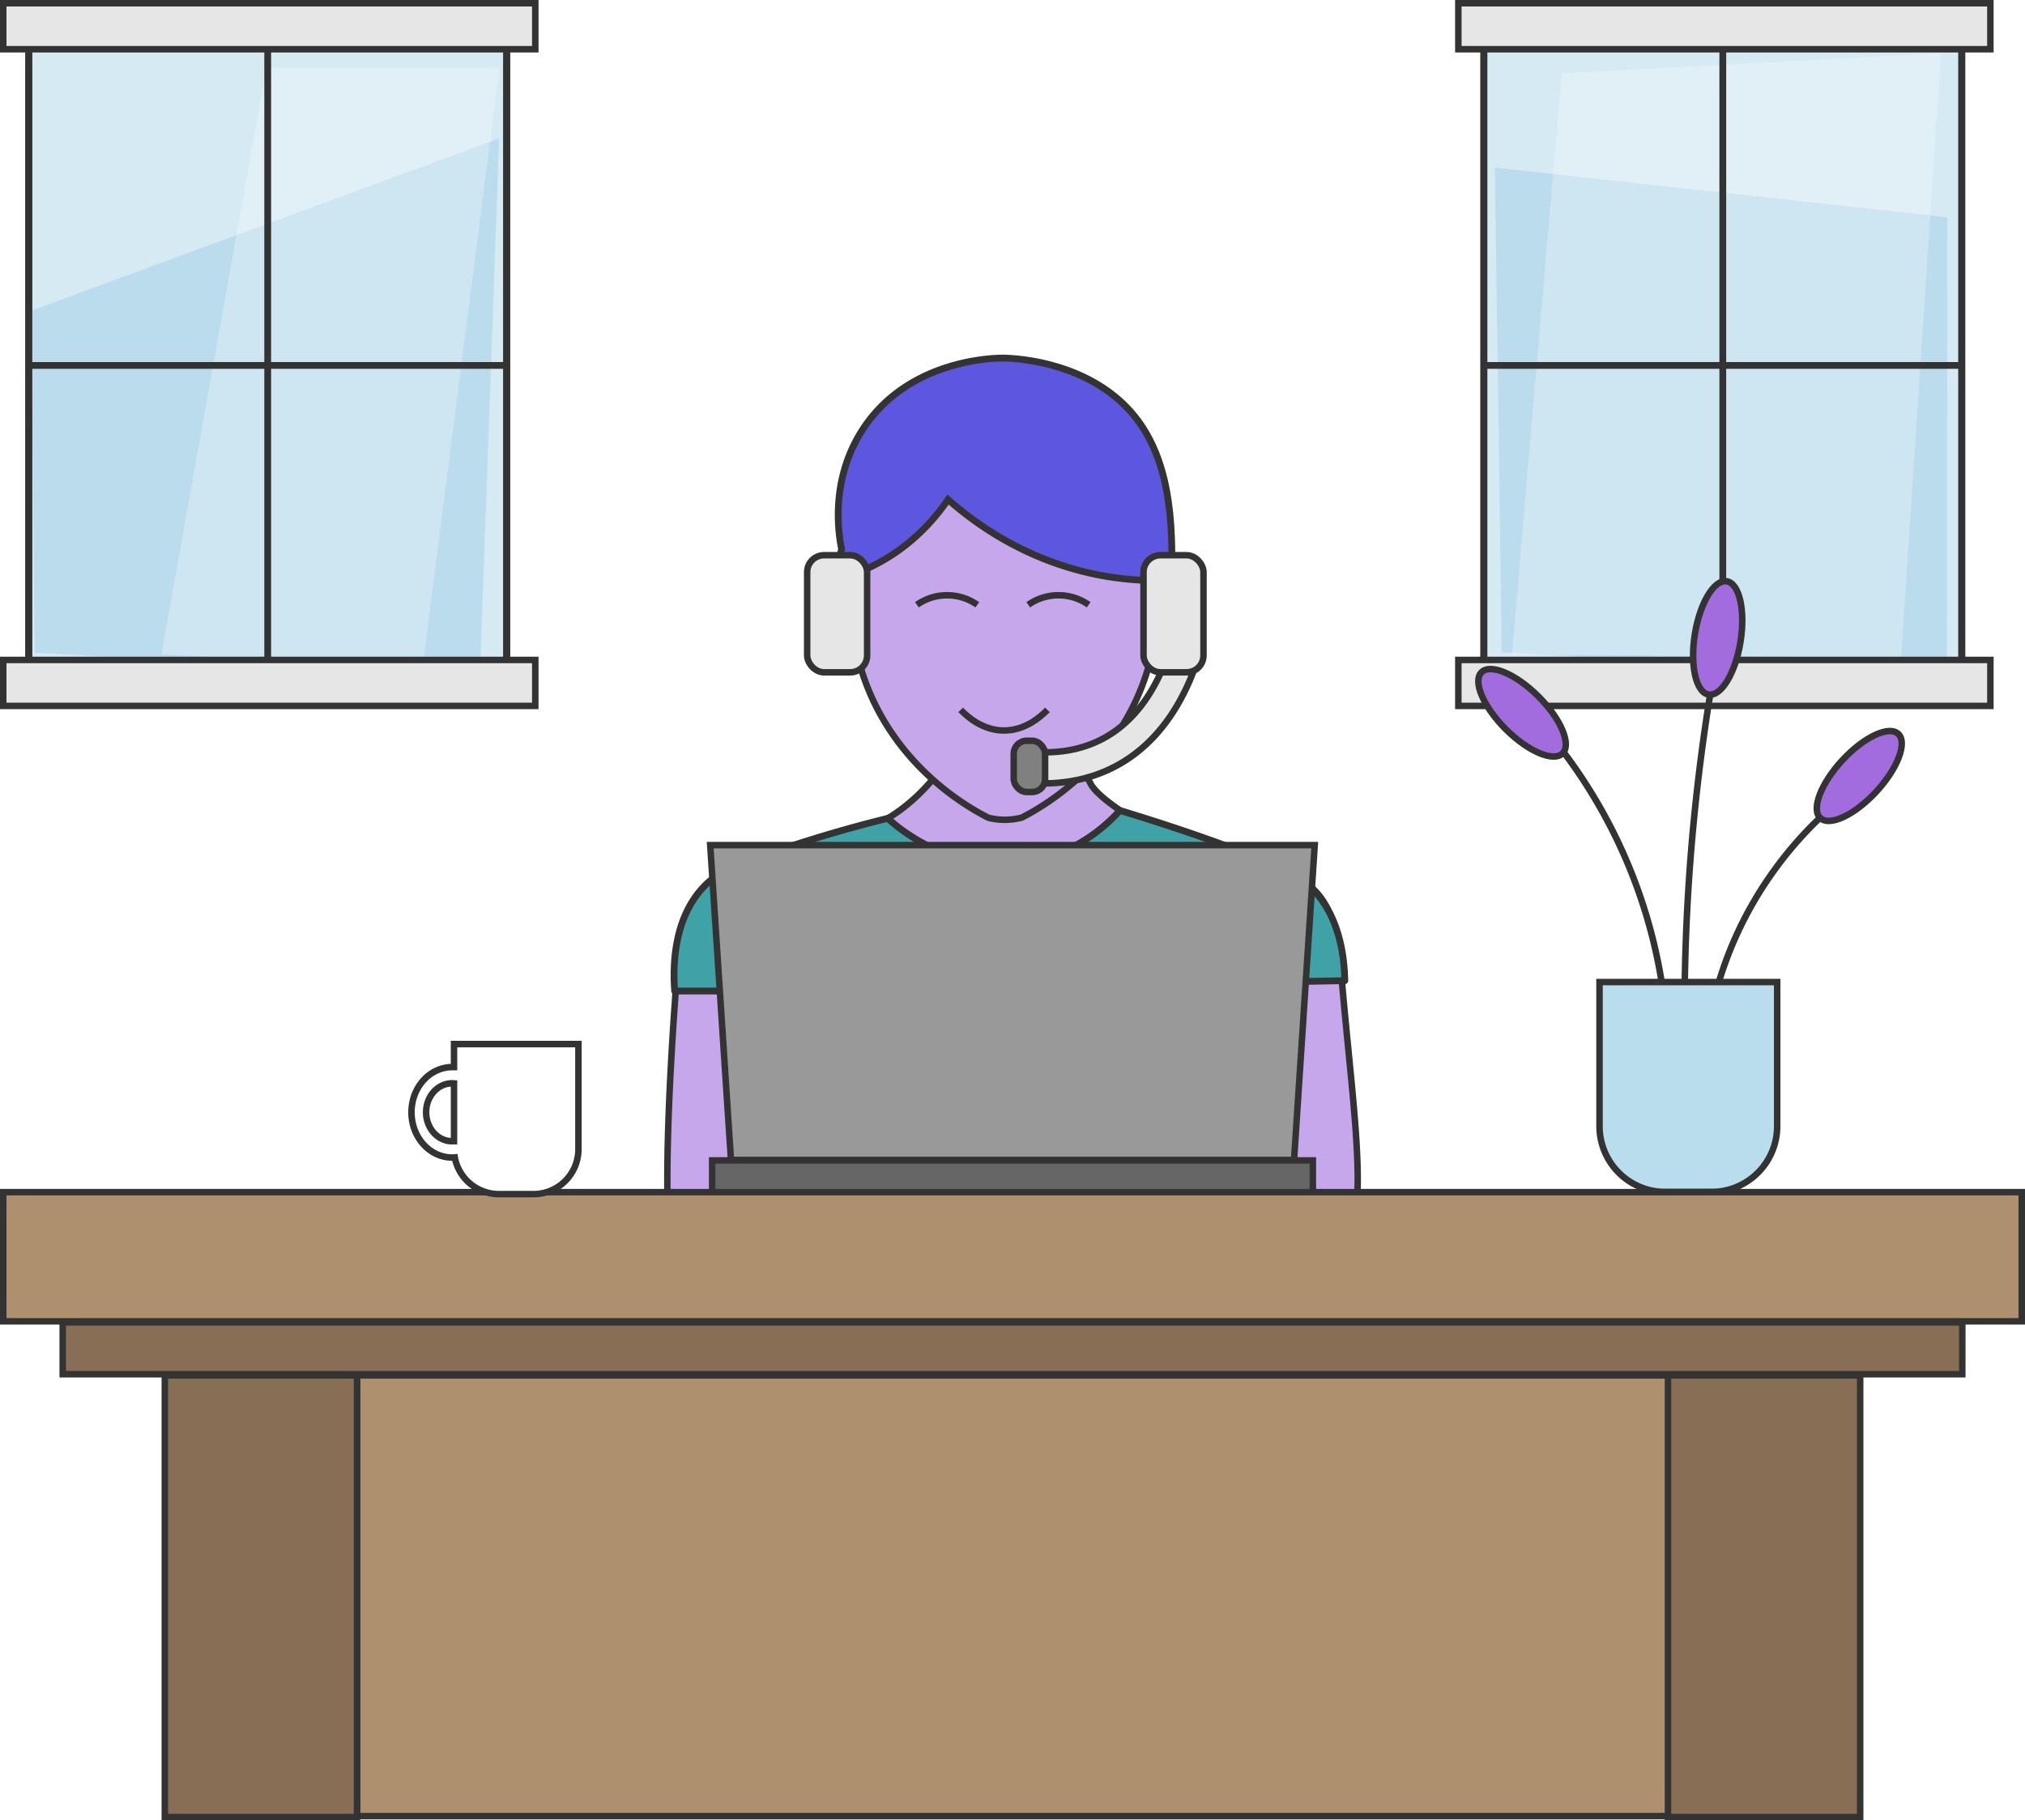
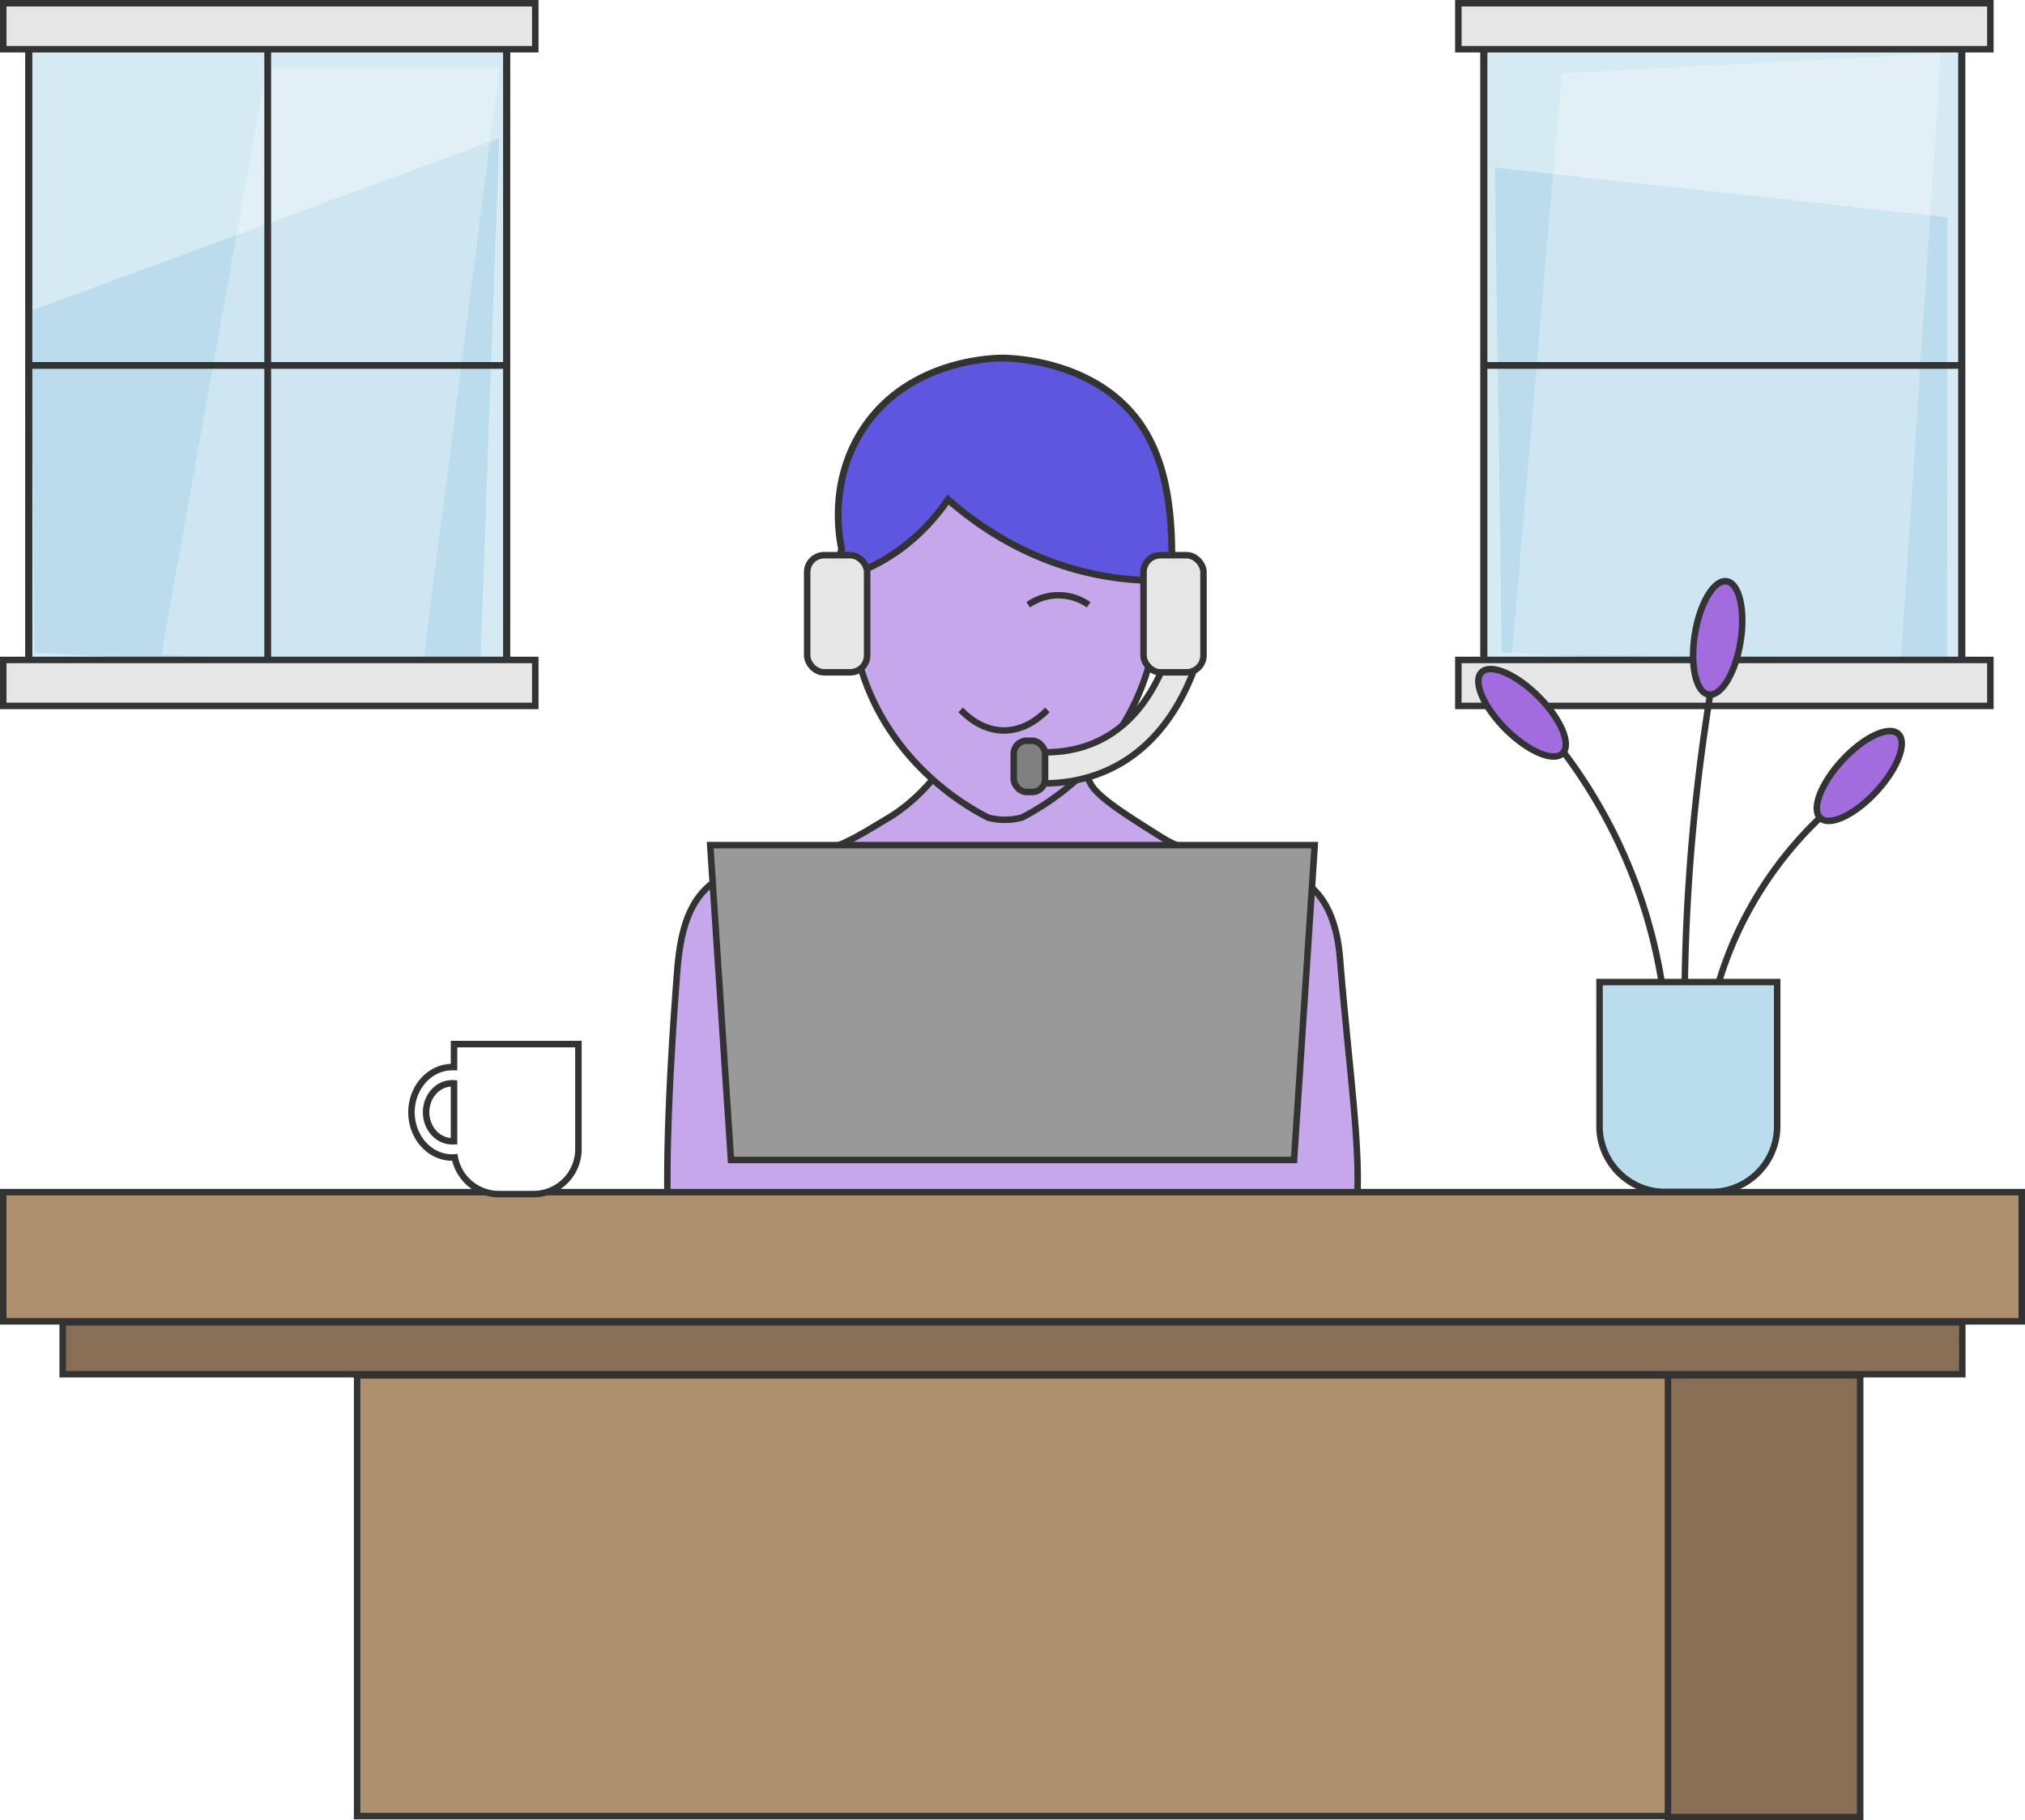
<svg xmlns="http://www.w3.org/2000/svg" viewBox="0 0 1560.78 1403.07">
  <g id="SHIPPING">
    <rect x="1143.57" y="37.36" width="368.59" height="471.63" style="fill: #d6eaf4;stroke: #333;stroke-linecap: round;stroke-linejoin: round;stroke-width: 5.236px" />
    <polygon points="1500.6 522.53 1157.49 502.72 1152.16 129.18 1500.93 167.49 1500.6 522.53" style="fill: #badcec" />
    <polygon points="1465.26 507.01 1165.37 504.37 1203.68 56.52 1496.02 41.13 1465.26 507.01" style="fill: #fff;opacity: 0.28" />
-     <line x1="1327.86" y1="37.36" x2="1327.86" y2="509.99" style="fill: none;stroke: #333;stroke-linecap: round;stroke-linejoin: round;stroke-width: 5.236px" />
    <line x1="1143.79" y1="37.36" x2="1143.79" y2="509.99" style="fill: none;stroke: #333;stroke-linecap: round;stroke-linejoin: round;stroke-width: 5.236px" />
    <line x1="1510.62" y1="281.67" x2="1143.95" y2="281.67" style="fill: none;stroke: #333;stroke-linecap: round;stroke-linejoin: round;stroke-width: 5.236px" />
    <line x1="1511.94" y1="37.36" x2="1511.94" y2="509.99" style="fill: none;stroke: #333;stroke-linecap: round;stroke-linejoin: round;stroke-width: 5.236px" />
    <rect x="1124.02" y="2.5" width="410.07" height="35.44" style="fill: #e6e6e6;stroke: #333;stroke-miterlimit: 10;stroke-width: 5px" />
    <rect x="1124.02" y="508.67" width="410.07" height="35.44" style="fill: #e6e6e6;stroke: #333;stroke-miterlimit: 10;stroke-width: 5px" />
    <path d="M720.6,598.51s-14.3,19.21-36.41,32.27-40.32,26.16-75,30.78-51,12.18-60.9,19.88C527,698,523.48,728.55,521.74,751.32c-18.73,245.49,2.79,261.94,14,266.91,10.21,4.55,19.79,3.07,27.14,1.94,295.71-45.45,336.28-47.19,366.3-31,8.36,4.51,34.62,20.5,64,13.57a77,77,0,0,0,27.13-13.57C1062,955.79,1044,875.9,1033,741.27c-.88-10.81-3.12-43.49-25.26-59.73-5.42-4-11.94-9.23-56.55-19.07s-42.76-8.81-63.21-21.73-42.45-26.81-47.49-36.88-9.2-10.49-9.2-10.49H748.92Z" style="fill: #c7a7ec;stroke: #333;stroke-miterlimit: 10;stroke-width: 5px" />
    <path d="M891.15,444.4c.94,7,5.29,42.88-11.25,85.25-24.52,62.83-76.36,92.28-92.2,100.5a51.57,51.57,0,0,1-26,.12c-15.65-8-67.92-37.34-93.1-100.62a190,190,0,0,1-12.47-86.42C660.22,362.17,720.62,305,777.2,306,844.88,307.15,884,391.19,891.15,444.4Z" style="fill: #c7a7ec;stroke: #333;stroke-miterlimit: 10;stroke-width: 5px" />
    <path d="M773,276c-8.41,0-74.89,1.55-109.32,57-24.24,39-17.14,79.91-15,90.24a129.75,129.75,0,0,0-4.17,23.14c34.86-8.35,65.18-30.58,86.2-61.32,44.42,39.12,100.31,62.44,161,62.44,3.84,0,7.67-.1,11.47-.29,0-.95,0-2.34.06-4,.19-33.94.47-83.56-26.54-119.52C841.37,276.57,776.6,276,773,276Z" style="fill: #5d56df;stroke: #333;stroke-miterlimit: 10;stroke-width: 5.236px" />
    <path d="M807.3,547.16c-5,5.13-17.72,16.66-35.18,15.86-15.43-.71-26.65-10.69-31.67-15.86" style="fill: none;stroke: #333;stroke-miterlimit: 10;stroke-width: 5px" />
    <path d="M895.92,515.67c-21.14,48.92-58.44,69.1-106.14,63.18v24.36C846.34,608.4,892,582.49,917,524.54q2.58-6,4.6-12l-21.2-8.92A123.4,123.4,0,0,1,895.92,515.67Z" style="fill: #e6e6e6;stroke: #333;stroke-miterlimit: 10;stroke-width: 5px" />
    <rect x="881.38" y="427.96" width="46.21" height="90.24" rx="13" style="fill: #e6e6e6;stroke: #333;stroke-miterlimit: 10;stroke-width: 5px" />
    <rect x="622.13" y="427.96" width="46.21" height="90.24" rx="13" style="fill: #e6e6e6;stroke: #333;stroke-miterlimit: 10;stroke-width: 5px" />
    <rect x="781.33" y="570.94" width="24.18" height="39.53" rx="10.04" style="fill: gray;stroke: #333;stroke-miterlimit: 10;stroke-width: 5px" />
-     <path d="M931.2,978.43H622.88q.2-107.28.38-214.56H520c-1.34-18.09-1.53-57.22,24.41-82.38,7.55-7.32,16.49-12.66,52.3-25,21.57-7.41,51.23-16.78,87.53-25.74,5.29,4.92,48.61,44,107.94,33.75,39.15-6.73,63.21-31.11,71-39.8,32.1,9.73,82.67,26,124.1,44.22a74.66,74.66,0,0,1,20.48,12.59c24.73,21.72,28.39,55.68,28.75,74.38l-107.29,2Q930.21,868.18,931.2,978.43Z" style="fill: #3fa2a7;stroke: #333;stroke-linecap: round;stroke-linejoin: round;stroke-width: 5.236px" />
-     <path d="M706.7,466.17a40.52,40.52,0,0,1,46.57,0" style="fill: none;stroke: #333;stroke-miterlimit: 10;stroke-width: 5px" />
    <path d="M792.53,466.17a40.52,40.52,0,0,1,46.57,0" style="fill: none;stroke: #333;stroke-miterlimit: 10;stroke-width: 5px" />
    <g id="computer">
      <path d="M997.4,894.08h-434l-16-242.66h465.93Z" style="fill: #999;stroke: #333;stroke-miterlimit: 10;stroke-width: 5px" />
-       <rect x="548.9" y="894.43" width="462.99" height="25.38" style="fill: #666;stroke: #333;stroke-miterlimit: 10;stroke-width: 5px" />
    </g>
    <g id="flower">
      <g>
        <ellipse cx="1173.14" cy="549.42" rx="17.83" ry="44.21" transform="translate(-44.89 990.45) rotate(-45)" style="fill: #a26cdf;stroke: #333;stroke-miterlimit: 10;stroke-width: 5px" />
        <path d="M1285.47,838.45A400.52,400.52,0,0,0,1205.6,580.3" style="fill: none;stroke: #333;stroke-miterlimit: 10;stroke-width: 5px" />
      </g>
      <g>
        <ellipse cx="1323.98" cy="491.74" rx="44.21" ry="17.83" transform="translate(629.4 1721.49) rotate(-80.92)" style="fill: #a26cdf;stroke: #333;stroke-miterlimit: 10;stroke-width: 5px" />
        <path d="M1302,885.53a1530.06,1530.06,0,0,1,16.15-350.44" style="fill: none;stroke: #333;stroke-miterlimit: 10;stroke-width: 5px" />
      </g>
      <g>
        <ellipse cx="1433.04" cy="598.09" rx="44.21" ry="17.83" transform="translate(21 1244.2) rotate(-47.24)" style="fill: #a26cdf;stroke: #333;stroke-miterlimit: 10;stroke-width: 5px" />
        <path d="M1316.22,890.72c-4.61-29.16-11.11-96.74,22.26-170.11A292.74,292.74,0,0,1,1403.12,630" style="fill: none;stroke: #333;stroke-miterlimit: 10;stroke-width: 5px" />
      </g>
-       <path d="M1232.85,756.94h136.92a0,0,0,0,1,0,0V868.06a50.7,50.7,0,0,1-50.7,50.7h-35.53a50.7,50.7,0,0,1-50.7-50.7V756.94A0,0,0,0,1,1232.85,756.94Z" style="fill: #baddee;stroke: #333;stroke-miterlimit: 10;stroke-width: 5px" />
+       <path d="M1232.85,756.94h136.92a0,0,0,0,1,0,0V868.06a50.7,50.7,0,0,1-50.7,50.7h-35.53a50.7,50.7,0,0,1-50.7-50.7A0,0,0,0,1,1232.85,756.94Z" style="fill: #baddee;stroke: #333;stroke-miterlimit: 10;stroke-width: 5px" />
    </g>
    <g id="desk">
      <rect x="275.26" y="1060.12" width="1013.19" height="339.71" style="fill: #af906e;stroke: #333;stroke-miterlimit: 10;stroke-width: 5px" />
      <g>
        <g>
          <rect x="48.33" y="1019.24" width="1464.12" height="39.99" style="fill: #886e55;stroke: #333;stroke-miterlimit: 10;stroke-width: 5px" />
          <rect x="2.5" y="918.9" width="1555.78" height="99.57" style="fill: #af906e;stroke: #333;stroke-miterlimit: 10;stroke-width: 5px" />
        </g>
        <g>
-           <rect x="127.04" y="1060.12" width="148.14" height="340.45" style="fill: #886e55;stroke: #333;stroke-miterlimit: 10;stroke-width: 5px" />
          <rect x="1285.6" y="1060.12" width="148.14" height="340.45" style="fill: #886e55;stroke: #333;stroke-miterlimit: 10;stroke-width: 5px" />
        </g>
      </g>
    </g>
    <path id="mug" d="M349.94,804.76v17.76c-.47,0-.94,0-1.41,0-17.33,0-31.38,15.6-31.38,34.84s14.05,34.85,31.38,34.85c.67,0,1.34,0,2-.08a34.66,34.66,0,0,0,34.06,28.28h26.58a34.65,34.65,0,0,0,34.65-34.65v-81Zm-21.51,52.56c0-12.33,9-22.32,20.1-22.32q.71,0,1.41.06v44.53c-.47,0-.94.06-1.41.06C337.43,879.65,328.43,869.65,328.43,857.32Z" style="fill: #fff;stroke: #333;stroke-miterlimit: 10;stroke-width: 5px" />
    <g>
      <rect x="22.05" y="37.36" width="368.59" height="471.63" style="fill: #d6eaf4;stroke: #333;stroke-linecap: round;stroke-linejoin: round;stroke-width: 5.236px" />
      <polygon points="369.83 522.87 26.73 503.05 24.03 239.49 384.69 106.72 369.83 522.87" style="fill: #badcec" />
      <polygon points="325.68 514.64 124.43 504.37 205.41 51.7 385.07 51.7 325.68 514.64" style="fill: #fff;opacity: 0.28" />
      <line x1="206.34" y1="37.36" x2="206.34" y2="509.99" style="fill: none;stroke: #333;stroke-linecap: round;stroke-linejoin: round;stroke-width: 5.236px" />
      <line x1="22.27" y1="37.36" x2="22.27" y2="509.99" style="fill: none;stroke: #333;stroke-linecap: round;stroke-linejoin: round;stroke-width: 5.236px" />
      <line x1="389.1" y1="281.67" x2="22.43" y2="281.67" style="fill: none;stroke: #333;stroke-linecap: round;stroke-linejoin: round;stroke-width: 5.236px" />
      <line x1="390.42" y1="37.36" x2="390.42" y2="509.99" style="fill: none;stroke: #333;stroke-linecap: round;stroke-linejoin: round;stroke-width: 5.236px" />
      <rect x="2.5" y="2.5" width="410.07" height="35.44" style="fill: #e6e6e6;stroke: #333;stroke-miterlimit: 10;stroke-width: 5px" />
      <rect x="2.5" y="508.67" width="410.07" height="35.44" style="fill: #e6e6e6;stroke: #333;stroke-miterlimit: 10;stroke-width: 5px" />
    </g>
  </g>
</svg>